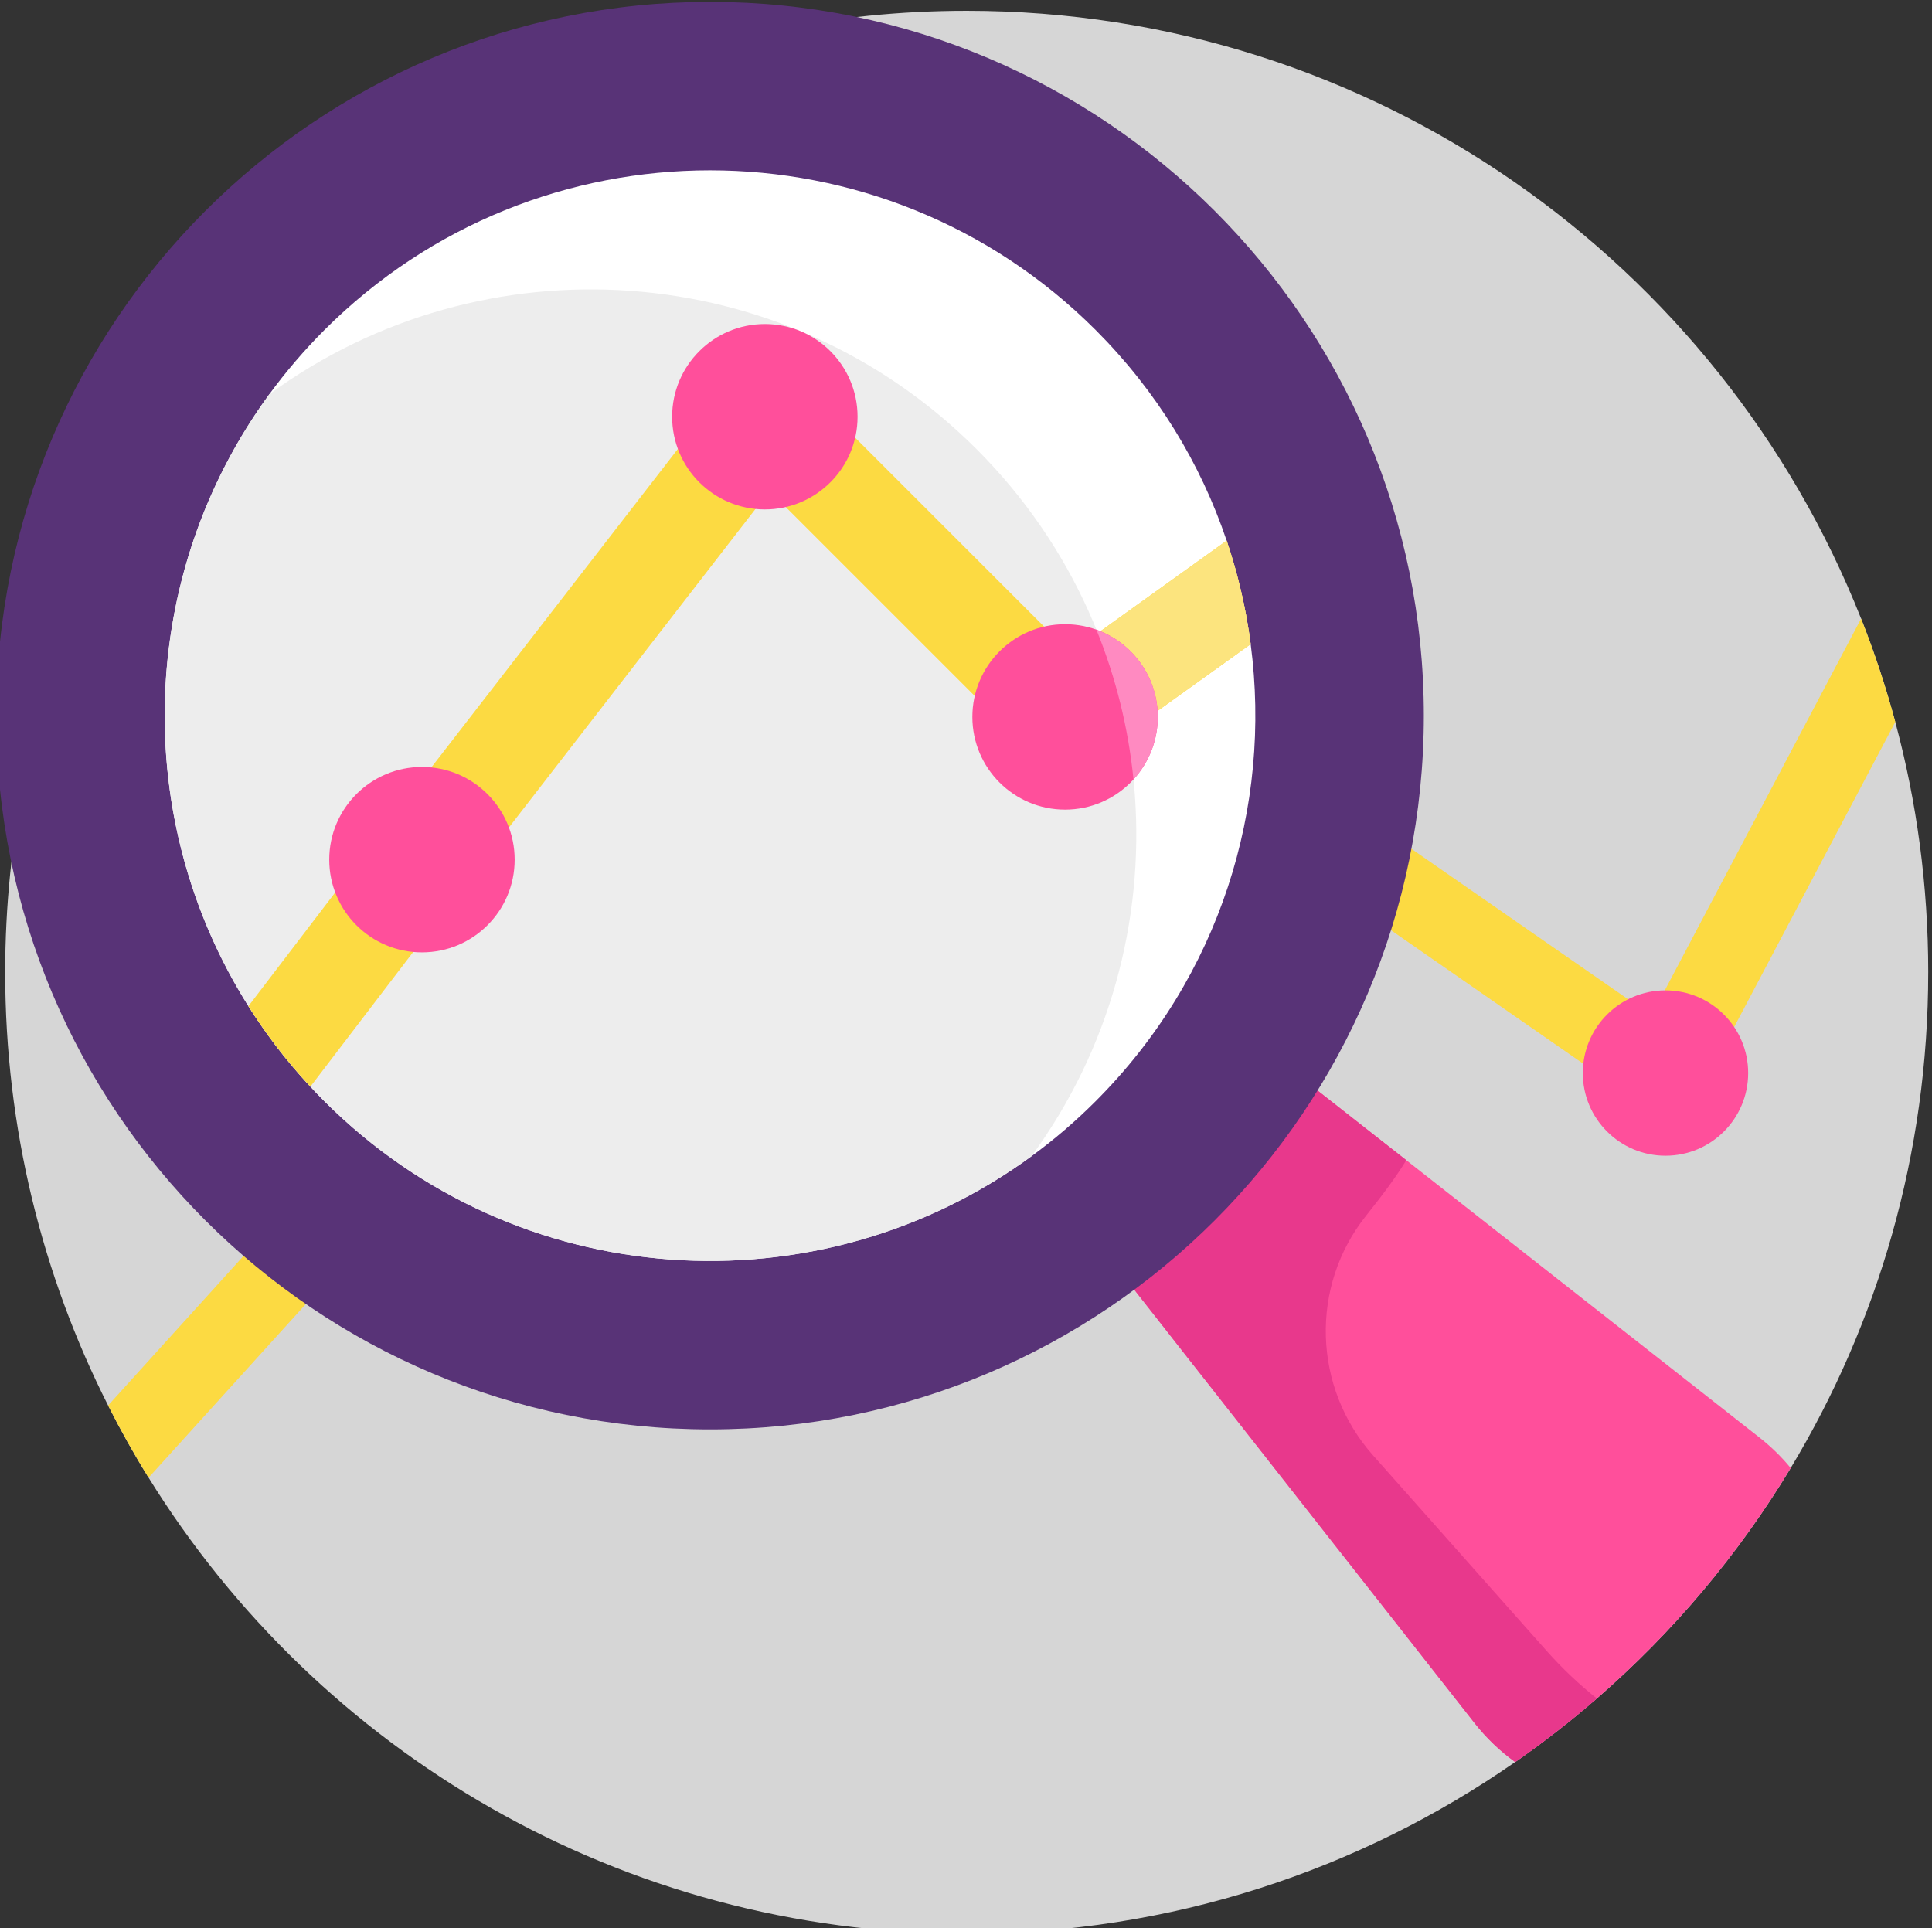
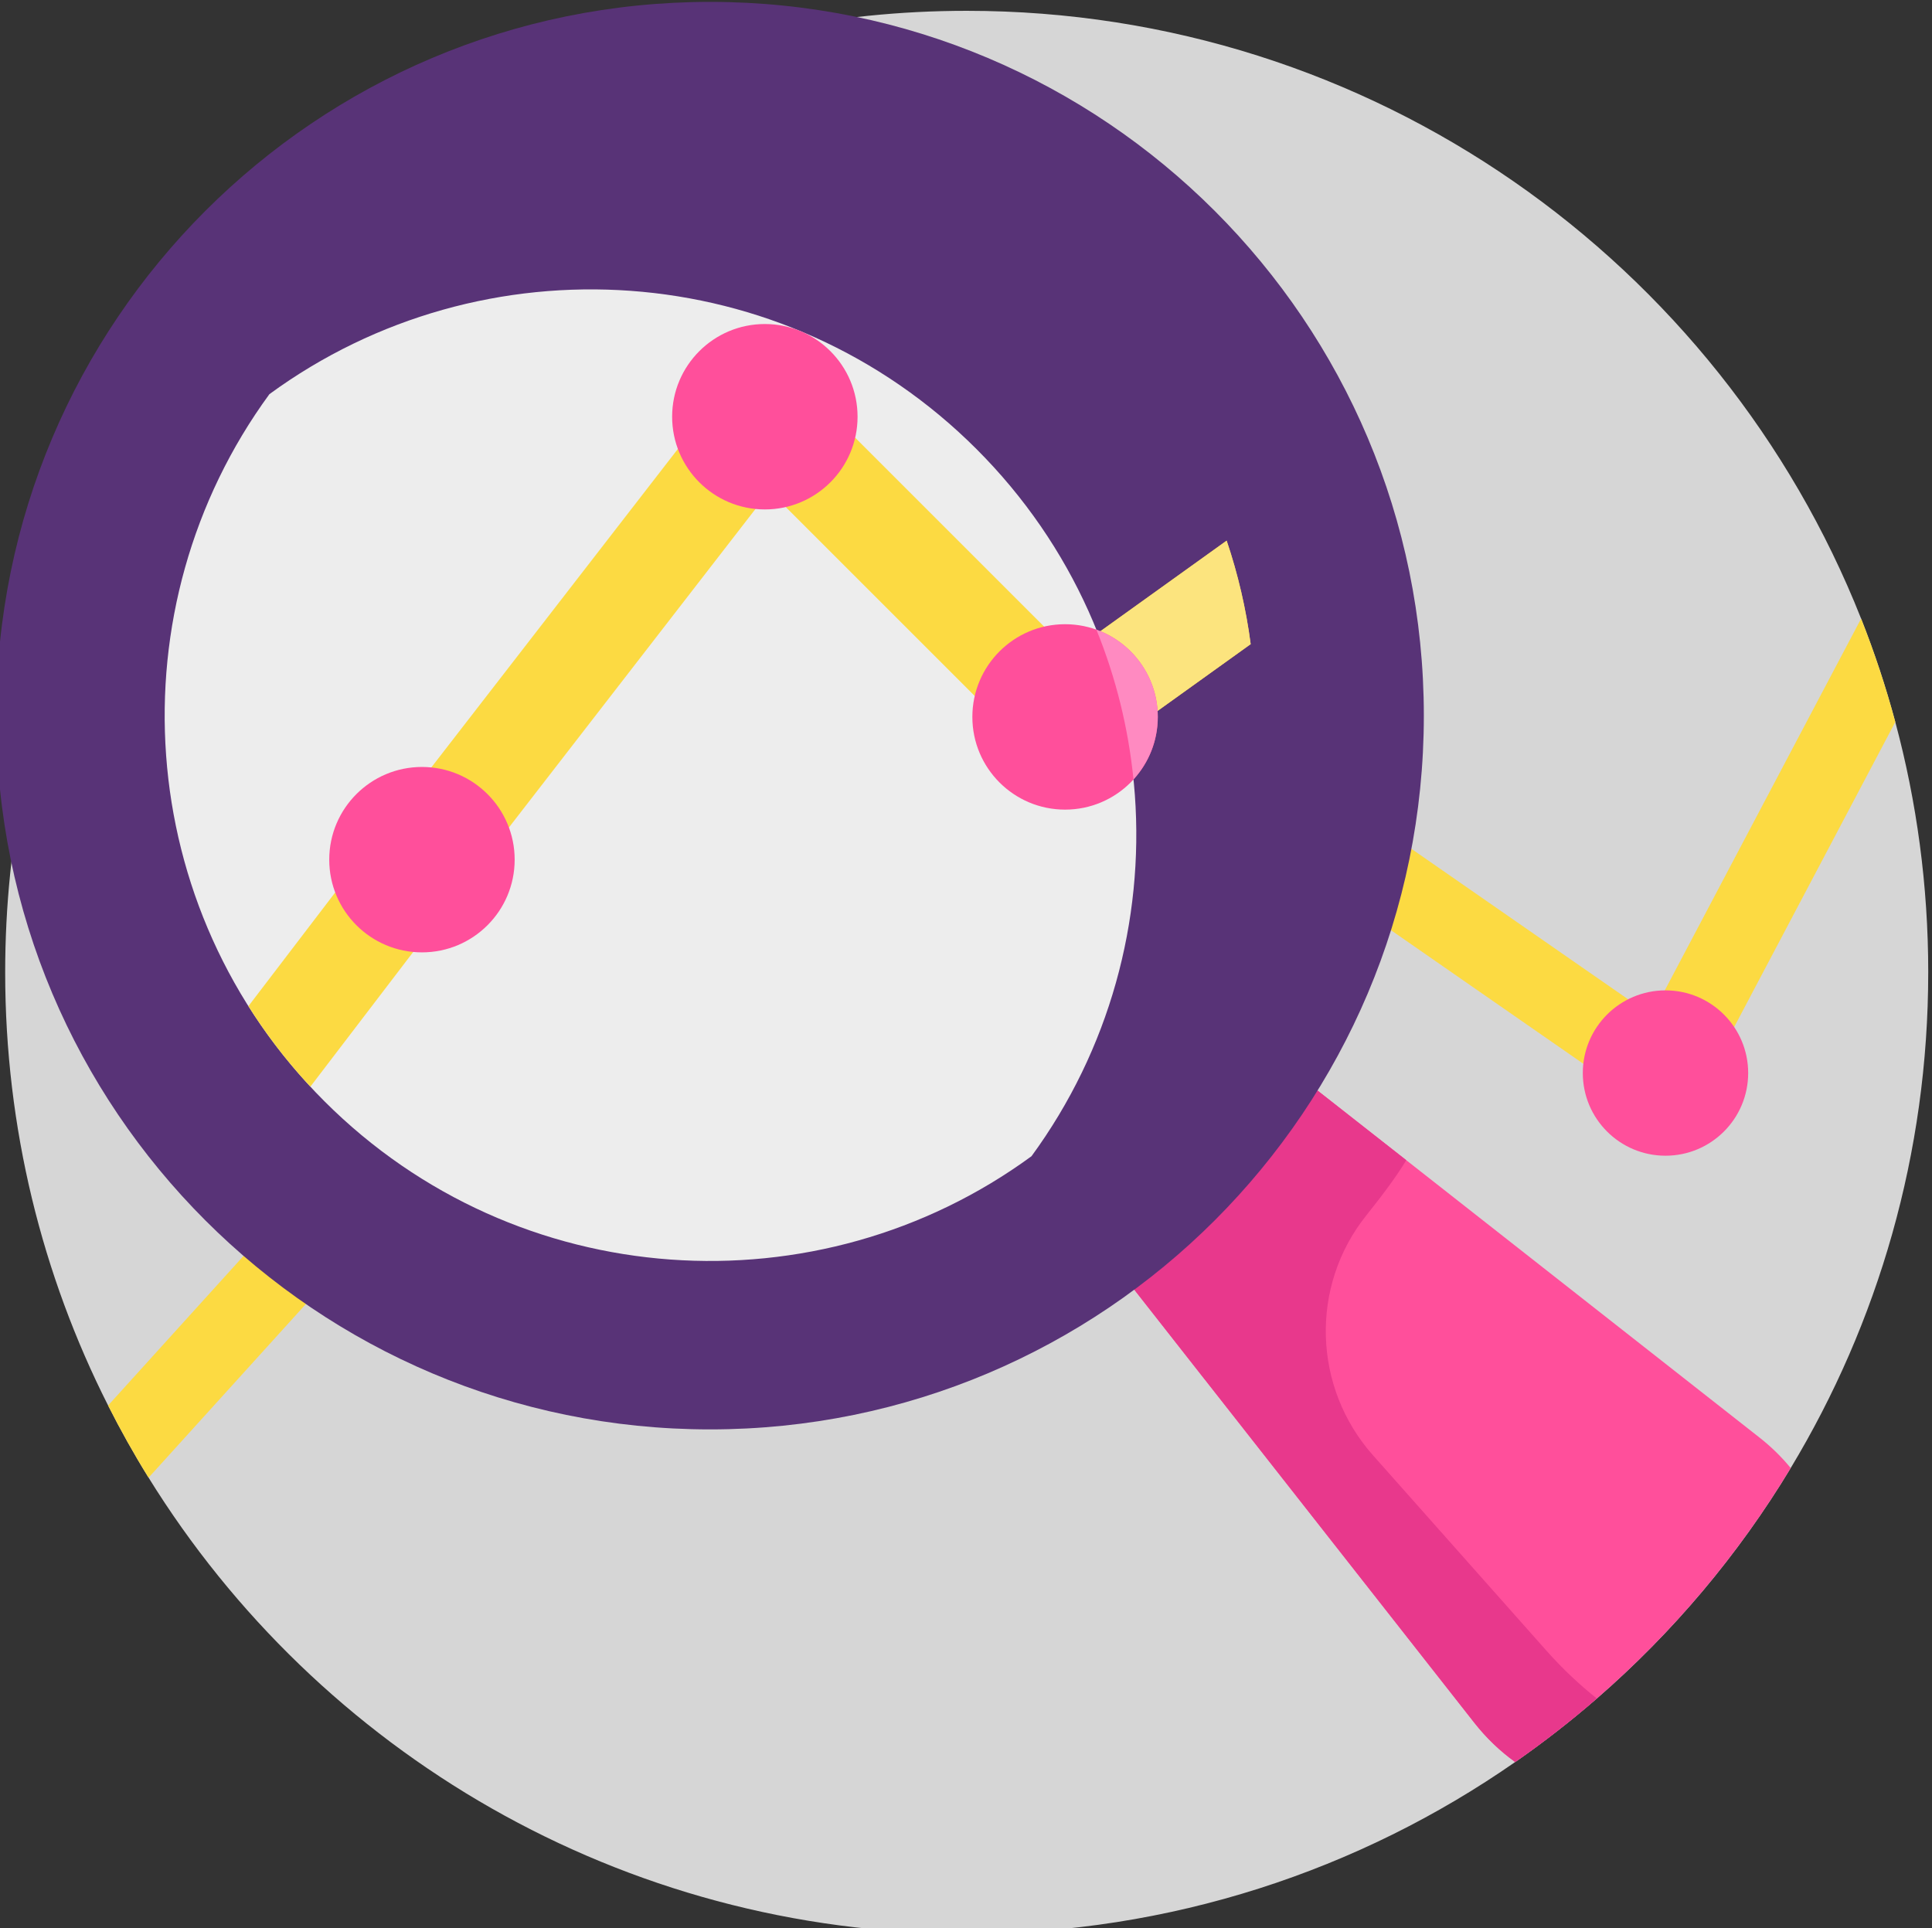
<svg xmlns="http://www.w3.org/2000/svg" viewBox="1 0 512 511">
  <rect x="1" y="0" width="512" height="511" fill="#333333" stroke="none" />
  <path d="m512 257.684c0 48.059-13.312 93.02-36.445 131.391-13.852 22.973-31.23 43.586-51.379 61.082-6.895 5.98-14.113 11.605-21.633 16.836h-.008c-41.23 28.688-91.309 45.504-145.348 45.504-91.598 0-171.902-48.332-216.812-120.875-3.848-6.199-7.426-12.586-10.73-19.129-17.445-34.496-27.273-73.508-27.273-114.809 0-140.73 114.086-254.816 254.816-254.816 107.633 0 199.68 66.742 237.027 161.086 3.516 8.902 6.551 18.043 9.059 27.395 5.691 21.156 8.727 43.391 8.727 66.336zm0 0" fill="#d6d6d6" />
  <path d="m110.289 314.449-69.914 77.172c-3.848-6.199-7.426-12.586-10.73-19.129l65.219-72.012zm0 0" fill="#fcda42" />
  <path d="m503.273 191.348-57.191 108.281-93.887-65.203 11.867-17.086 74.602 51.805 55.551-105.191c3.516 8.902 6.551 18.043 9.059 27.395zm0 0" fill="#fcda42" />
  <path d="m475.555 389.074c-13.852 22.973-31.23 43.586-51.379 61.082-6.895 5.98-14.113 11.605-21.633 16.836h-.008c-3.984-2.871-7.645-6.355-10.848-10.43l-71.453-91.004-33.074-42.145 46.969-46.969 39.543 31.035 93.594 73.5c3.121 2.445 5.887 5.168 8.289 8.094zm0 0" fill="#ff4f9b" />
  <path d="m424.176 450.156c-6.895 5.98-14.113 11.605-21.633 16.836-3.992-2.871-7.652-6.355-10.855-10.441l-71.441-90.992h-.012l-33.074-42.145v-.012l11.867-11.867h.012l35.09-35.09 39.543 31.035c-2.297 3.879-6.176 9.121-10.617 14.676-14.969 18.742-14.137 45.586 1.789 63.527l45.949 51.762c4.23 4.773 8.758 9.027 13.383 12.711zm0 0" fill="#e8388c" />
  <path d="m378.332 189.664c0 104.473-84.695 189.168-189.168 189.168-104.473 0-189.164-84.695-189.164-189.168 0-104.473 84.691-189.164 189.164-189.164 104.473 0 189.168 84.691 189.168 189.164zm0 0" fill="#583377" />
-   <path d="m291.352 291.859c-5.367 5.375-11.047 10.234-16.992 14.57-56.52 41.363-136.312 36.504-187.391-14.57-1.266-1.27-2.516-2.559-3.711-3.871-6.242-6.695-11.723-13.844-16.422-21.332-31.336-49.684-29.488-114.289 5.555-162.195 4.348-5.938 9.203-11.617 14.57-16.996 56.441-56.434 147.969-56.434 204.402 0 16.254 16.258 27.832 35.426 34.715 55.82 3.027 8.957 5.148 18.141 6.367 27.426 5.656 43.027-8.039 88.105-41.094 121.148zm0 0" fill="#fff" />
  <path d="m259.801 119.035c51.082 51.078 55.934 130.863 14.559 187.395-56.523 41.367-136.316 36.504-187.387-14.566-51.07-51.07-55.934-130.863-14.578-187.398 56.535-41.375 136.328-36.512 187.406 14.57zm0 0" fill="#ededed" />
  <path d="m332.445 170.711-50.578 36.289-76.934-76.922-81.832 105.723-39.844 52.188c-6.242-6.695-11.723-13.844-16.422-21.332l35.652-46.707 99.961-129.133 82.195 82.195 41.434-29.727c3.027 8.957 5.148 18.141 6.367 27.426zm0 0" fill="#fcda42" />
  <path d="m332.445 170.711-32.836 23.559c-1.695-8.996-4.254-17.867-7.684-26.48l34.152-24.504c3.027 8.957 5.148 18.141 6.367 27.426zm0 0" fill="#fce47e" />
  <g fill="#ff4f9b">
    <path d="m137.391 227.836c0 13.57-11 24.57-24.57 24.57-13.566 0-24.57-11-24.57-24.57 0-13.57 11.004-24.57 24.57-24.57 13.57 0 24.57 11 24.57 24.57zm0 0" />
    <path d="m228.262 110.445c0 13.57-11 24.57-24.57 24.57-13.57 0-24.57-11-24.57-24.57 0-13.57 11-24.57 24.57-24.57 13.57 0 24.57 11 24.57 24.57zm0 0" />
    <path d="m307.824 190.004c0 13.57-11.004 24.57-24.57 24.57-13.57 0-24.57-11-24.57-24.57 0-13.566 11-24.57 24.57-24.57 13.566 0 24.57 11.004 24.57 24.57zm0 0" />
  </g>
  <path d="m307.828 190.004c0 6.387-2.445 12.203-6.441 16.57-1.359-13.531-4.637-26.906-9.828-39.688 9.488 3.398 16.27 12.469 16.27 23.117zm0 0" fill="#ff8ac1" />
  <path d="m464.285 284.387c0 12.102-9.812 21.91-21.91 21.91-12.102 0-21.914-9.809-21.914-21.91 0-12.102 9.812-21.91 21.914-21.91 12.098 0 21.91 9.809 21.91 21.91zm0 0" fill="#ff4f9b" />
</svg>